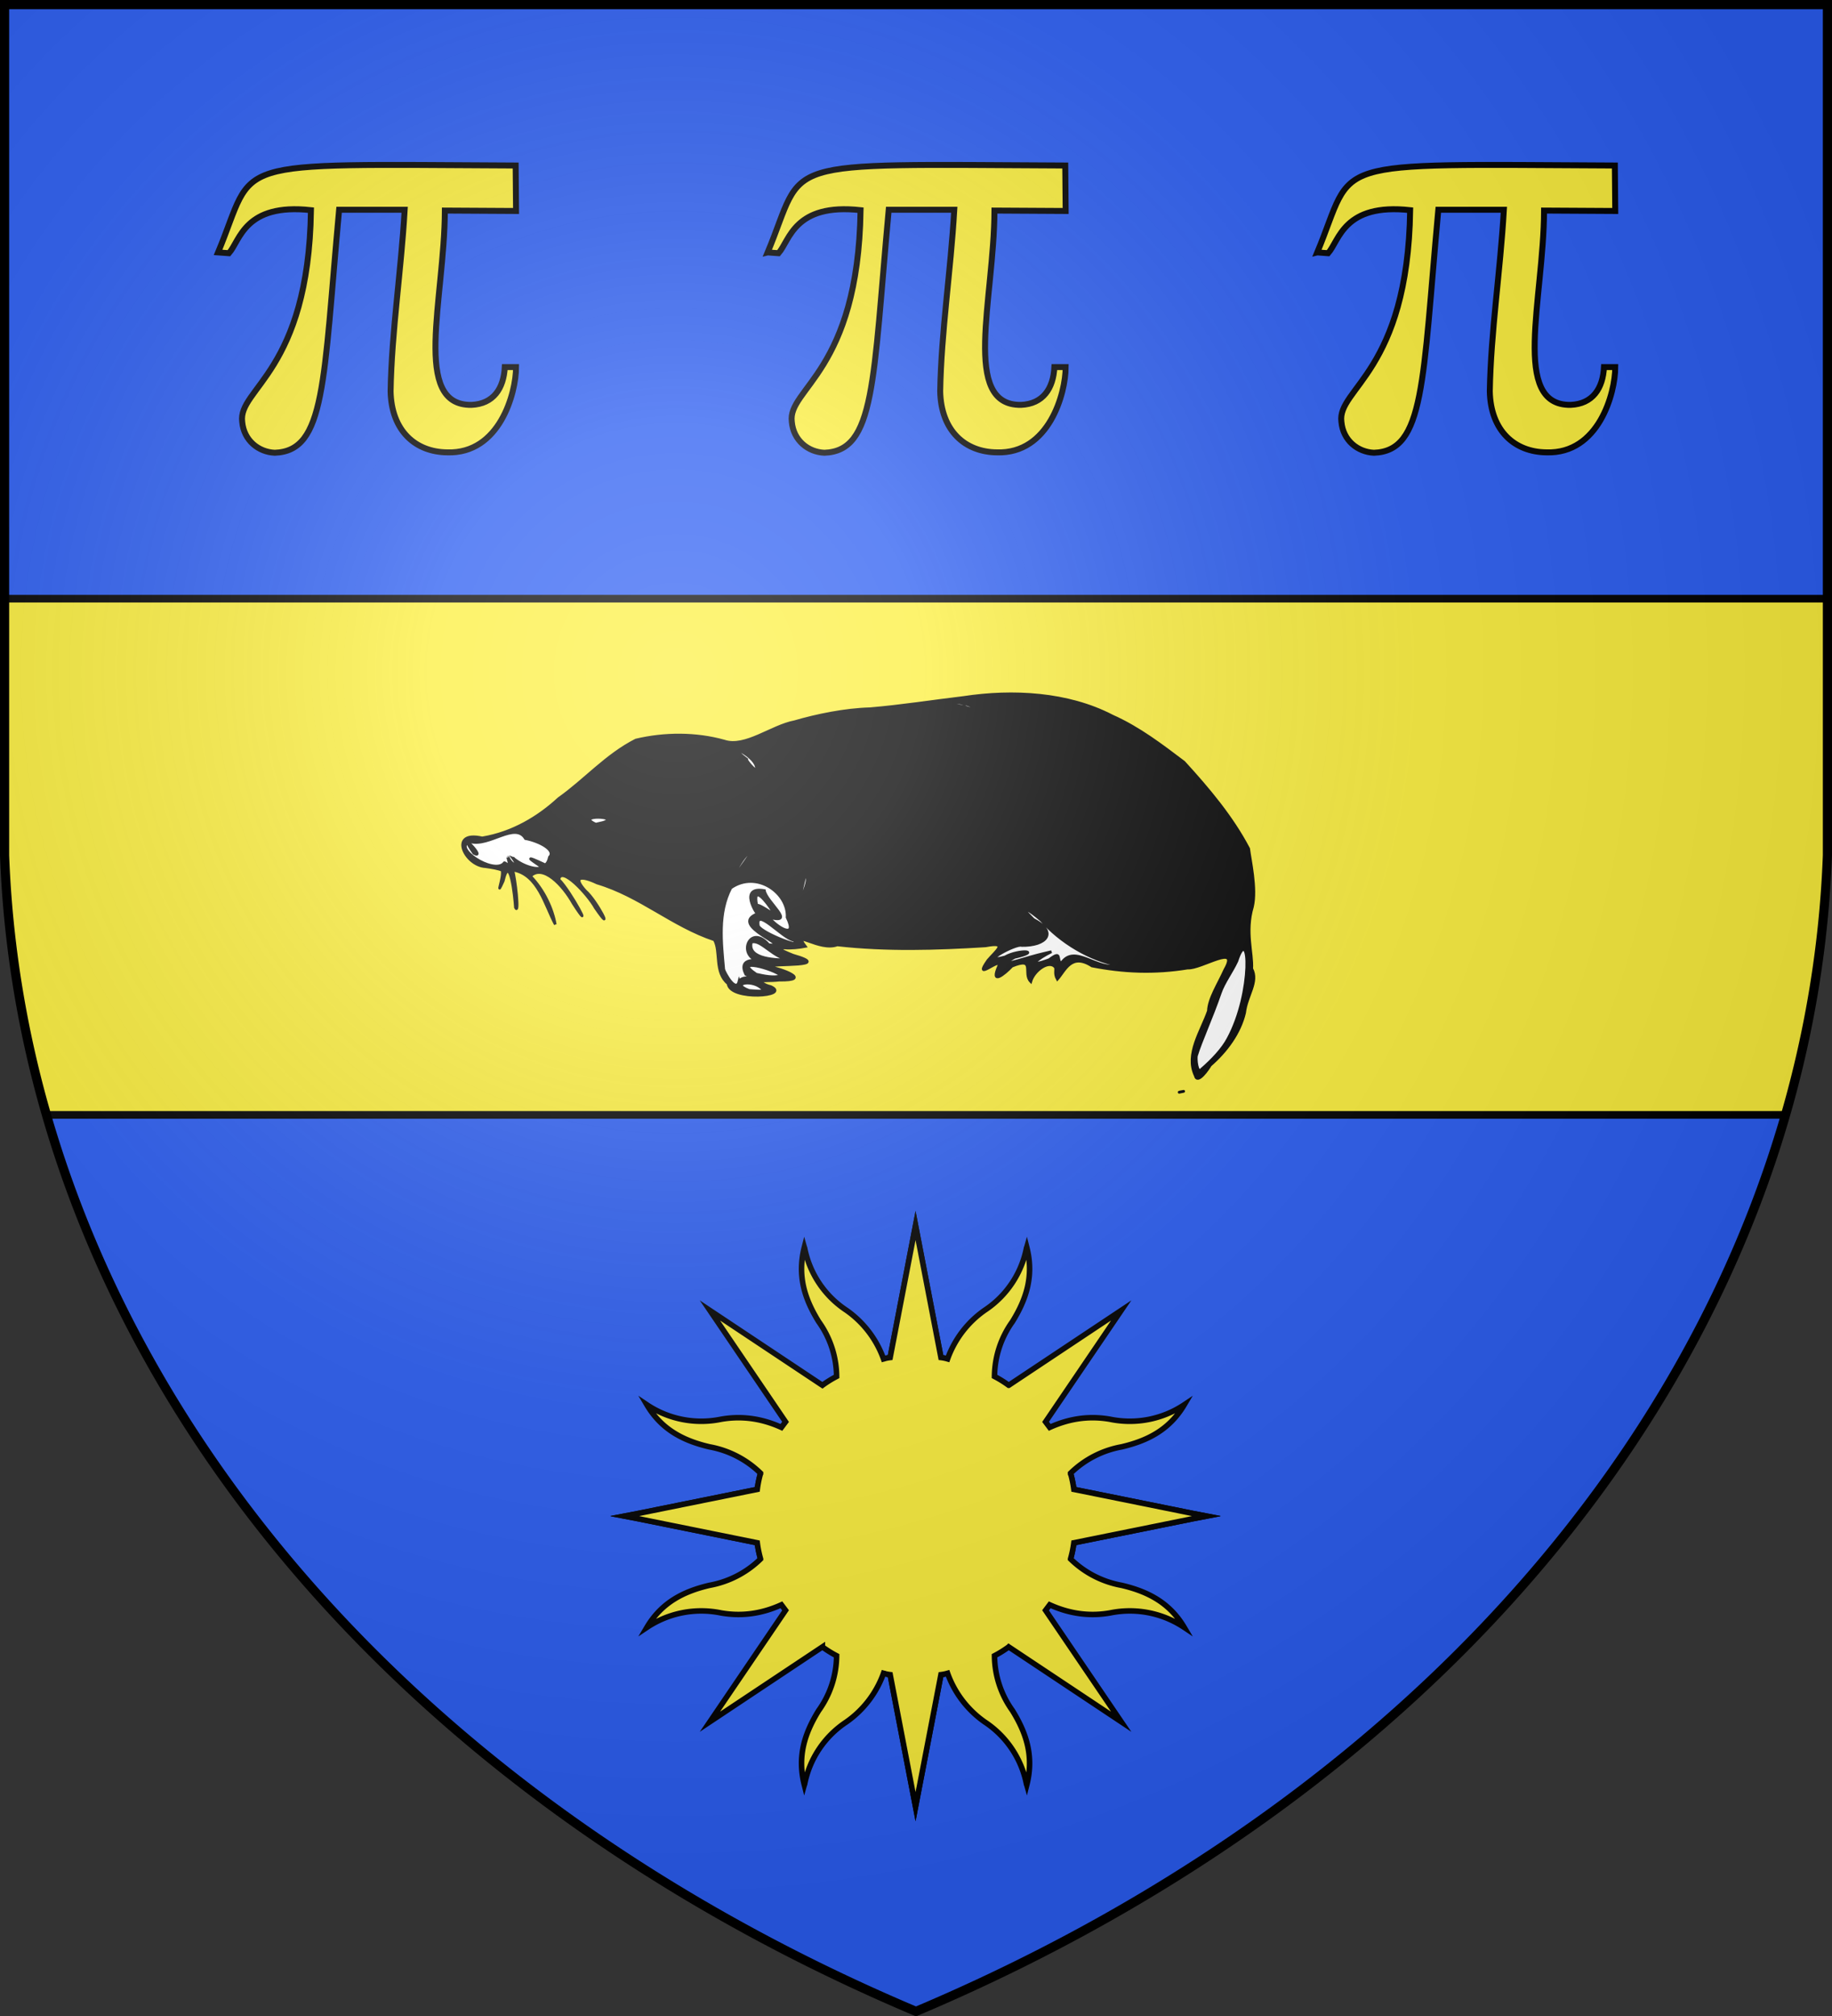
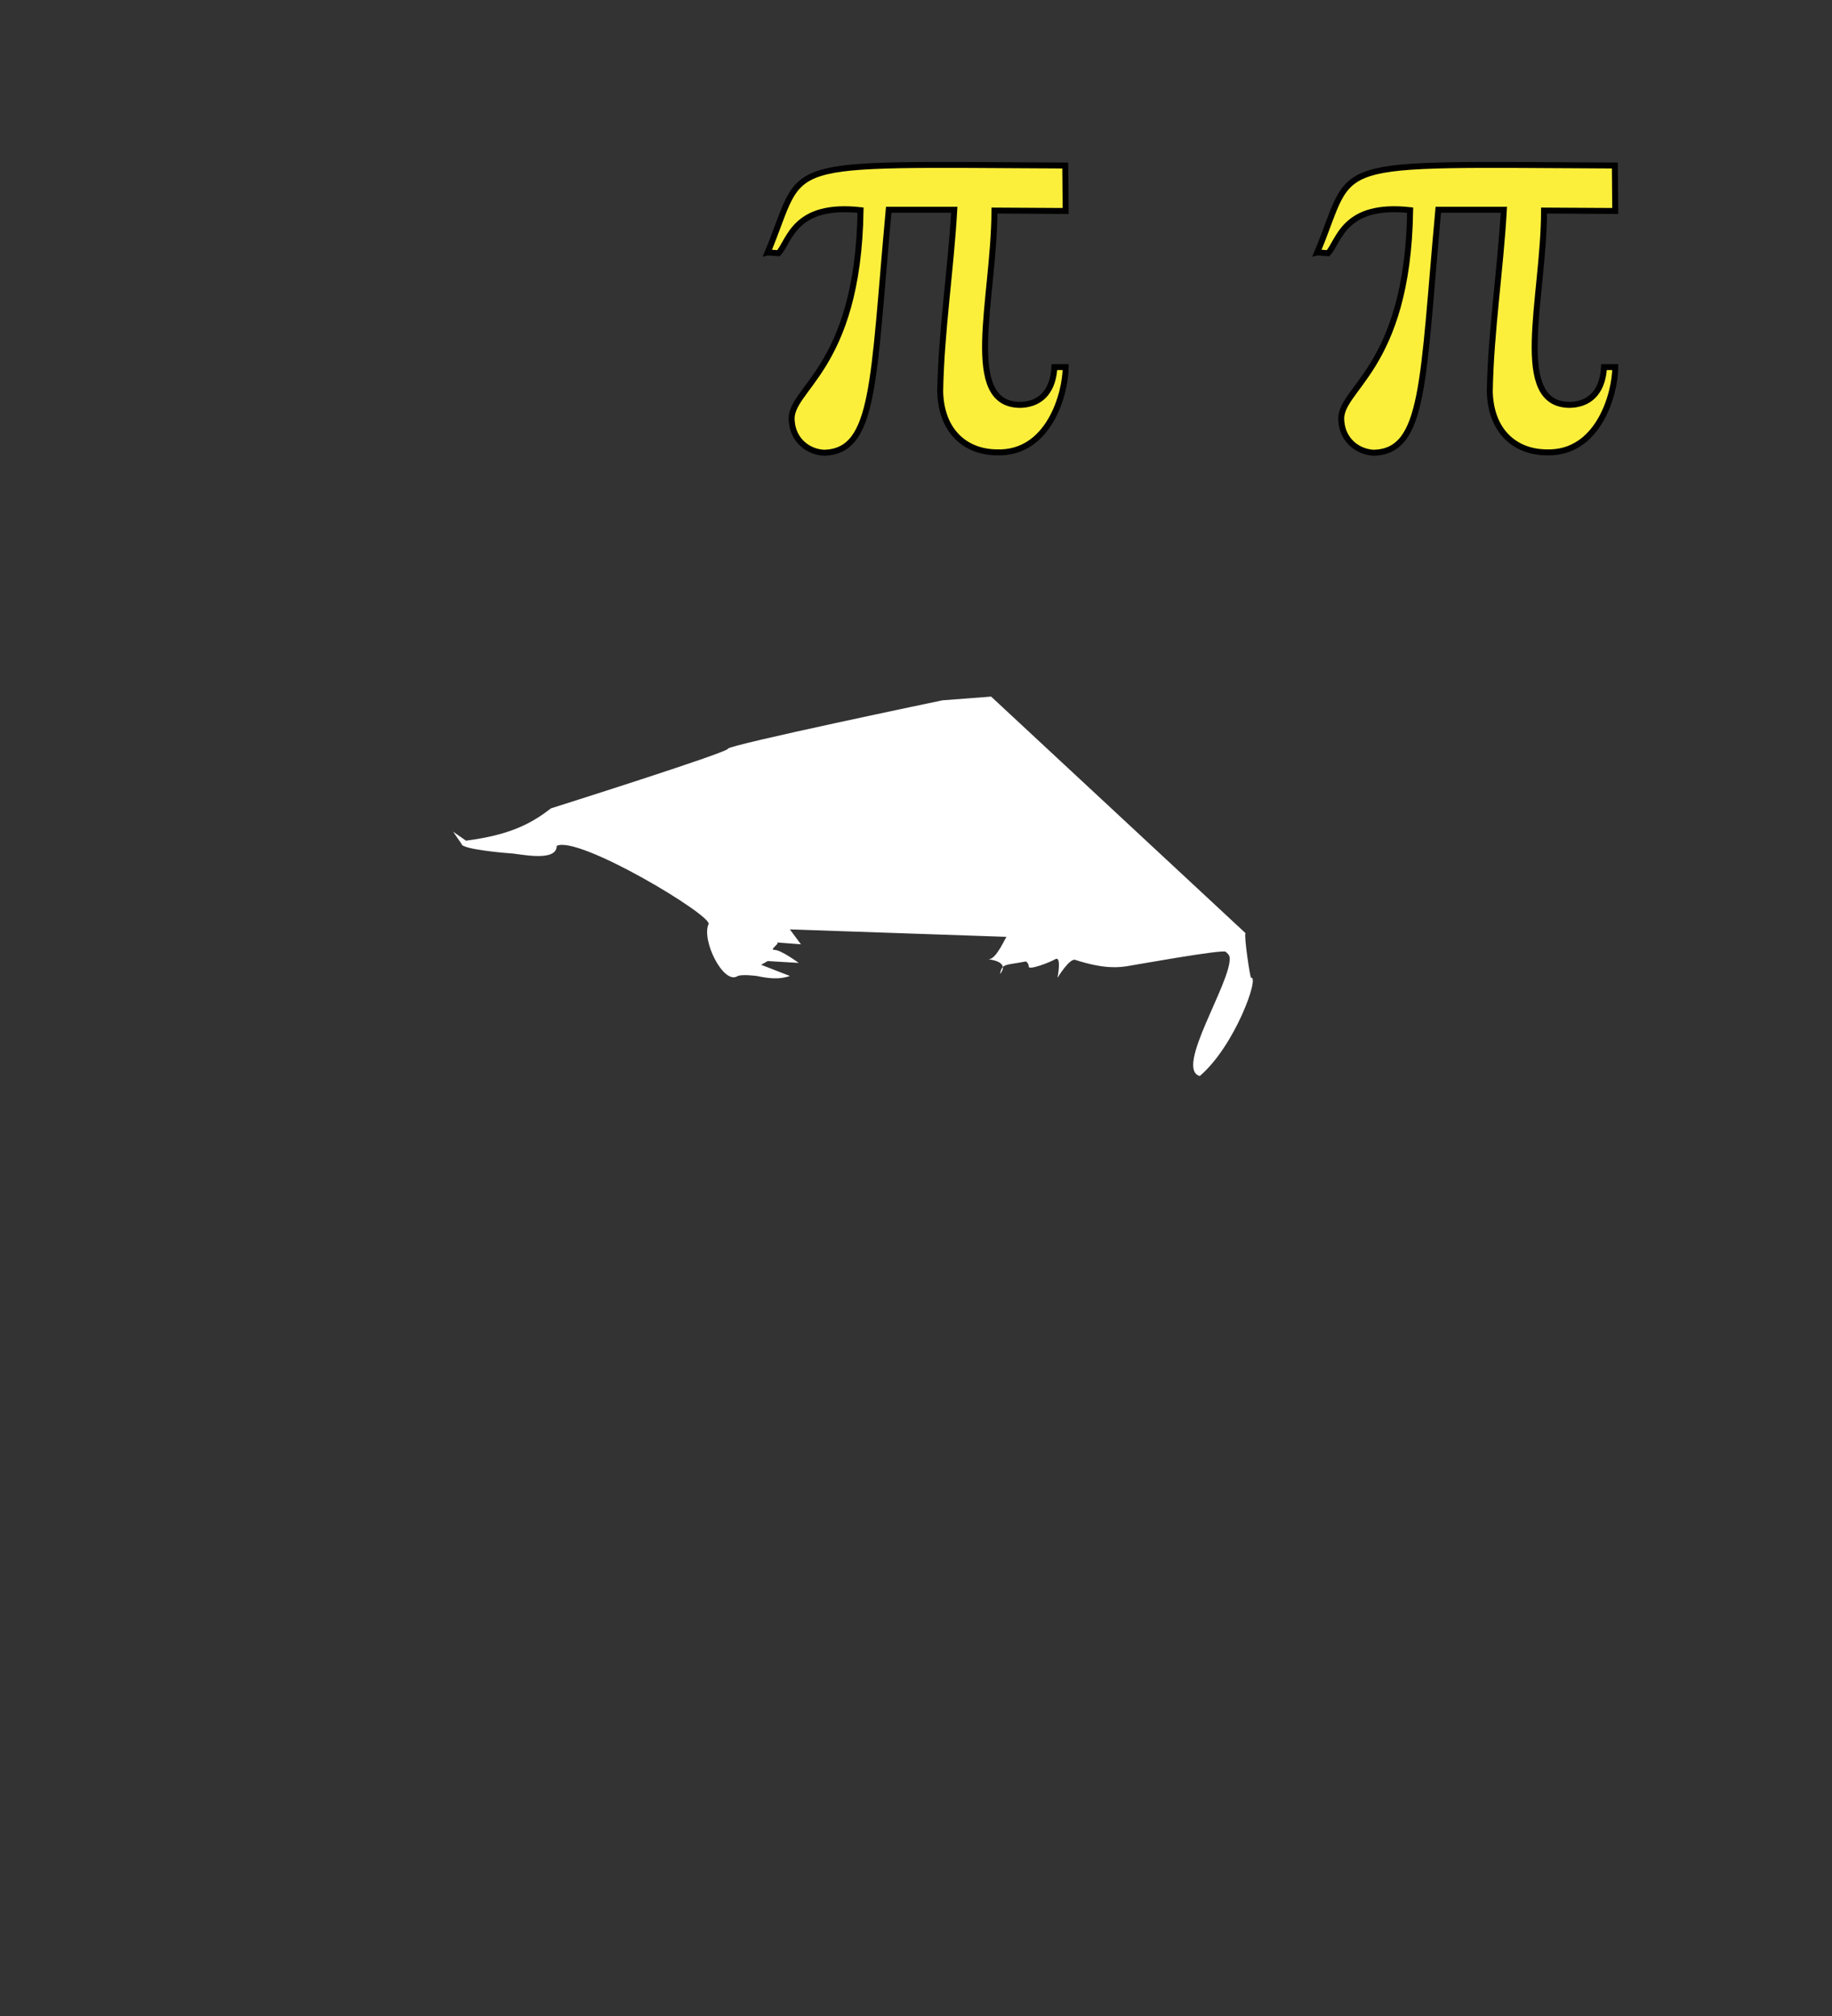
<svg xmlns="http://www.w3.org/2000/svg" xmlns:ns1="http://sodipodi.sourceforge.net/DTD/sodipodi-0.dtd" xmlns:ns2="http://www.inkscape.org/namespaces/inkscape" xmlns:xlink="http://www.w3.org/1999/xlink" version="1.1" width="600" height="660" stroke="#000" id="svg5" ns1:docname="Blason_taup1.svg" xml:space="preserve" ns2:version="1.4 (e7c3feb1, 2024-10-09)" ns2:export-filename="Blason_taup1.pdf" ns2:export-xdpi="96" ns2:export-ydpi="96">
  <rect width="100%" height="100%" fill="#333333" stroke="none" />
  <ns1:namedview id="namedview5" pagecolor="#ffffff" bordercolor="#000000" borderopacity="0.25" ns2:showpageshadow="2" ns2:pageopacity="0.0" ns2:pagecheckerboard="0" ns2:deskcolor="#d1d1d1" showguides="false" ns2:zoom="0.3745322" ns2:cx="291.02972" ns2:cy="440.54957" ns2:window-width="1400" ns2:window-height="847" ns2:window-x="0" ns2:window-y="25" ns2:window-maximized="0" ns2:current-layer="svg5" />
  <defs id="defs4">
    <radialGradient id="G" cx="221" cy="226" r="300" gradientTransform="matrix(1.35,0,0,1.35,-77,-85)" gradientUnits="userSpaceOnUse">
      <stop offset="0" stop-color="#fff" stop-opacity=".31" id="stop1" />
      <stop offset=".2" stop-color="#fff" stop-opacity=".25" id="stop2" />
      <stop offset=".6" stop-color="#666" stop-opacity=".13" id="stop3" />
      <stop offset="1" stop-color="#000" stop-opacity=".13" id="stop4" />
    </radialGradient>
    <clipPath id="K">
-       <path id="S" d="M1.5 1.5h597V280A570 445 0 0 1 300 658.5 570 445 0 0 1 1.5 280Z" />
-     </clipPath>
+       </clipPath>
    <ns2:perspective ns1:type="inkscape:persp3d" ns2:vp_x="0 : 95.517838 : 1" ns2:vp_y="0 : 1000 : 0" ns2:vp_z="380.46628 : 95.517838 : 1" ns2:persp3d-origin="190.23314 : 63.678558 : 1" id="perspective20" />
    <linearGradient id="linearGradient2893">
      <stop style="stop-color:white;stop-opacity:0.314;" offset="0" id="stop2895" />
      <stop id="stop2897" offset="0.19" style="stop-color:white;stop-opacity:0.251;" />
      <stop style="stop-color:#6b6b6b;stop-opacity:0.125;" offset="0.6" id="stop2901" />
      <stop style="stop-color:black;stop-opacity:0.125;" offset="1" id="stop2899" />
    </linearGradient>
    <radialGradient ns2:collect="always" xlink:href="#linearGradient2893" id="radialGradient3163" gradientUnits="userSpaceOnUse" gradientTransform="matrix(1.353,0,0,1.349,-77.568,-86.283)" cx="221.445" cy="226.331" fx="221.445" fy="226.331" r="300" />
    <ns2:perspective ns1:type="inkscape:persp3d" ns2:vp_x="0 : 526.18109 : 1" ns2:vp_y="0 : 1000 : 0" ns2:vp_z="744.09448 : 526.18109 : 1" ns2:persp3d-origin="372.04724 : 350.78739 : 1" id="perspective2509" />
  </defs>
  <use xlink:href="#S" fill="#fff" id="use4" style="fill:#2b5df2" />
  <rect fill="#e20909" clip-path="url(#K)" stroke-width="2.5" width="600" height="169" y="196" x="0" id="rect4" style="fill:#fcef3c" />
  <g id="g5" transform="matrix(0.683,0,0,0.683,150.844,227.17)">
    <g id="layer3" ns2:label="Fond écu" style="display:inline;opacity:1" transform="translate(-101.563,-199.106)" />
    <g id="layer4" ns2:label="Meubles" style="display:inline;opacity:1" transform="translate(-101.563,-199.106)" />
    <g id="layer2" ns2:label="Reflet final" style="display:inline" transform="translate(-101.563,-199.106)">
      <g style="display:inline" id="g2421" transform="matrix(1.248,0,0,1.305,569.829,-0.757)">
-         <path ns1:nodetypes="ccscccscsssscssccsccccscccccccsscscc" id="path2424" d="m -373.139,207.061 c 16.699,-2.058 25.002,-6.181 32.665,-11.875 0,0 67.987,-20.522 67.987,-21.89 0,-1.368 82.434,-17.786 82.434,-17.786 l 18.696,-1.368 97.732,86.878 c -0.646,1.178 1.799,16.424 2.111,16.363 3.462,-0.68 -6.236,25.208 -19.681,36.118 -9.839,-2.61 12.265,-34.623 11.492,-43.486 -0.08,-0.913 -0.824,-1.593 -1.57,-2.155 -1.267,-0.952 -36.377,5.1 -37.851,5.307 -3.111,0.436 -8.563,1.184 -19.938,-2.321 -2.19,-0.675 -6.799,6.592 -6.799,6.592 0,0 1.7,-8.209 -0.85,-6.841 -2.55,1.368 -10.198,4.104 -10.198,2.736 0,-1.368 -1.099,-1.913 -1.099,-1.913 -8.015,1.526 -9.071,0.573 -9.949,4.649 4.529,-5.271 -6.278,-5.466 -4.249,-5.473 2.941,-0.009 6.557,-8.466 6.799,-8.209 l -83.284,-2.736 4.249,5.473 -9.348,-0.684 c 1.745,0.111 -3.047,2.759 -0.85,2.736 2.549,-0.026 9.348,4.789 9.348,4.789 l -11.898,-0.684 -2.55,1.368 11.048,4.104 c -4.249,1.465 -8.498,0.835 -12.748,0 l -1.059,2.105 5.66,3.942 c 0,0 -5.955,-0.75 -7.447,0.11 -5.346,3.081 -13.863,-13.236 -11.048,-19.154 1.499,-3.151 -50.02,-32.75 -58.342,-28.731 0,6.208 -14.657,2.81 -17.847,2.736 -0.796,-0.018 -18.696,-1.439 -18.696,-3.42 l -3.265,-4.54" style="fill:#ffffff;fill-rule:evenodd;stroke:none;stroke-width:3;stroke-linecap:butt;stroke-linejoin:miter;stroke-miterlimit:4;stroke-dasharray:none;stroke-opacity:1" />
-         <path id="path2426" d="m -99.13,299.486 c 4.139,-0.76 -0.308,-0.08 0,0 z m 6.178,-6.181 c -3.868,-7.813 2.429,-16.389 5.059,-23.689 0.151,-4.523 3.891,-9.927 6.313,-15.108 5.984,-10.045 -8.979,-0.307 -14.267,-0.67 -12.871,1.991 -24.707,1.485 -36.758,-0.757 -7.968,-4.915 -10.289,1.627 -13.316,4.886 -1.362,-2.265 -0.18,-3.72 -0.916,-4.546 -2.296,-2.577 -8.057,1.283 -9.29,5.411 -3.177,-3.021 2.039,-9.311 -7.216,-5.692 -3.012,3.046 -8.492,7.204 -5.07,-0.132 1.118,-3.608 -10.35,6.399 -4.184,-1.992 2.878,-3.283 8.225,-6.981 -0.862,-5.327 -18.994,1.141 -38.076,1.689 -57.017,-0.351 -6.861,2.436 -17.341,-5.899 -12.257,0.555 -2.189,0.413 -5.638,0.794 -7.901,0.555 -2.518,0.014 -2.844,0.4 3.124,2.681 16.009,4.385 -7.446,2.979 -9.767,4.067 5.757,1.004 17.41,5.25 4.456,5.081 -3.476,0.372 -6.723,0.113 -7.573,0.466 1.348,0.499 1.62,1.305 4.369,1.927 8.05,3.5 -15.726,5.304 -16.418,-1.099 -5.35,-4.205 -2.7,-11.664 -5.259,-16.1 -16.309,-5.206 -28.47,-16.143 -45.085,-20.872 -6.002,-2.746 -9.547,-2.478 -4.405,2.941 4.342,3.528 11.491,17.015 3.732,6.175 -2.947,-5.08 -13.213,-15.553 -13.953,-10.374 4.544,4.292 14.037,21.466 5.469,8.796 -4.007,-6.875 -11.704,-14.541 -16.395,-10.037 5.351,5.264 8.521,12.219 9.512,17.707 -3.916,-6.847 -6.558,-18.461 -16.347,-19.949 0.978,2.837 2.623,16.858 1.028,13.754 -0.274,-4.154 -2.105,-20.311 -4.662,-9.76 -3.287,6.881 0.293,-1.436 -0.474,-3.912 -1.112,-0.583 -4.236,-1.065 -6.384,-1.351 -7.931,-0.35 -14.36,-13.379 -1.229,-10.529 11.6,-1.835 21.536,-7.544 29.372,-14.454 10.163,-6.88 18.236,-15.945 29.655,-21.491 10.988,-2.496 23.069,-2.549 33.964,0.371 8.097,2.577 18.178,-5.536 27.034,-7.109 8.395,-2.348 19.231,-4.511 28.982,-4.765 12.073,-0.97 24.078,-2.791 35.884,-4.133 19.01,-2.767 40.192,-1.661 57.224,6.814 10.259,4.358 18.949,10.761 27.517,16.943 9.546,9.969 18.543,20.253 24.871,31.768 0.544,4.195 3.068,14.634 1.459,21.303 -2.882,9.351 0.088,16.893 -0.284,22.785 2.733,4.833 -1.977,9.81 -2.741,16.204 -1.79,7.302 -6.966,14.093 -13.176,19.241 -0.558,0.976 -4.955,7.333 -5.818,3.769 z m 2.433,-2.296 c 4.063,-3.364 8.006,-7.334 10.148,-11.188 9.689,-17.049 8.377,-43.081 3.446,-28.515 -1.987,4.077 -5.018,7.89 -6.357,11.611 -3.35,9.309 -7.494,17.809 -9.15,23.058 -0.37,0.817 0.181,7.183 1.912,5.034 z m 2.335,-5.455 z M -259.191,261.63 c -3.355,-3.818 -12.807,-2.264 -5.167,0.457 0.155,0.003 7.725,0.756 5.167,-0.457 z m -8.993,-3.002 c 2.543,-3.175 9.798,1.322 2.521,-2.482 -3.189,-6.408 4.58,-5.257 7.819,-4.671 -12.158,0.416 -6.962,-15.013 1.056,-6.185 10.09,1.155 -15.971,-7.175 -4.378,-11.357 0.028,0.549 -7.437,-10.247 2.712,-8.531 0.687,4.188 12.585,12.592 1.69,9.794 3.322,3.942 11.131,8.264 7.013,0.038 0.498,-9.002 -11.705,-17.402 -21.593,-10.849 -5.058,9.225 -3.664,20.099 -2.737,29.964 0.371,1.312 4.748,8.936 5.897,4.277 z m 16.226,-1.955 c -3.181,-2.715 -19.03,-6.626 -9.641,-0.548 2.982,0.636 6.632,1.406 9.641,0.548 z m 129.64,-3.841 c -10.93,-1.834 -22.602,-8.586 -29.805,-16.555 -4.876,-4.055 -9.946,-6.812 -2.976,-0.278 9.609,4.76 4.962,9.707 -4.497,9.547 -2.147,-0.84 -17.013,6.996 -6.46,4.238 5.375,-2.893 14.719,-2.273 3.706,0.129 -6.965,3.626 -0.323,1.669 6.065,-0.117 3.674,-1.027 7.303,-1.741 8.111,-1.96 -5.325,2.484 -10.19,6.255 -0.857,2.928 5.107,-3.678 2.631,0.18 4.587,1.345 5.153,-7.473 13.958,3.034 22.127,0.723 z m -125.799,-2 c -6.677,-0.11 -11.665,-7.824 -15.367,-6.456 -1.645,6.462 10.044,6.55 15.367,6.456 z m 0.794,-7.243 c -4.228,-0.687 -14.744,-12.541 -13.458,-5.205 1.253,2.766 19.174,9.191 13.608,5.289 z m 1.064,-8.072 c -0.172,-4.311 6.491,-15.109 3.433,-15.61 -1.32,4.766 -4.233,18.926 -4.852,17.054 z m -9.025,-2.503 c -2.263,-3.436 -7.766,-10.27 -6.128,-2.247 1.532,-0.384 8.335,5.055 6.128,2.247 z m -15.152,-10.345 c 0.895,-4.496 6.38,-9.286 6.907,-11.912 -3.387,1.938 -8.472,11.116 -6.907,11.912 z m -88.141,-7.272 c 0.256,-1.244 3.118,3.235 1.497,-2.146 0.006,0.143 0.078,-0.354 0.307,0.177 1.059,2.456 4.367,3.716 1.744,0.213 0.043,0.019 -0.128,-0.503 0.579,0.274 4.724,3.431 10.336,4 10.078,2.607 -4.153,-2.711 -6.845,-4.415 1.351,-0.751 0.972,0.434 1.776,-1.797 1.955,-2.678 2.598,-2.524 -3.8,-5.823 -9.237,-6.808 -3.976,-6.354 -13.88,3.177 -21.303,1.13 -6.992,2.079 8.946,12.188 13.028,7.982 z m -11.561,-3.718 c -7.288,-9.955 5.295,2.669 0,0 z m 49.556,-11.272 c 7.649,-2.249 -11.179,-3.073 -2.678,0.592 l 2.678,-0.592 z m 58.933,-20.653 c -1.116,-4.324 -12.812,-9.259 -3.678,-2.63 -0.303,0.567 5.267,6.568 3.678,2.63 z m 6.86,-13.338 c -1.892,0.44 -0.929,1.187 0,0 z m 76.577,-8.454 c -5.711,-2.885 -13.513,-1.1 -3.385,-0.208 0.658,0.75 8.498,1.983 3.385,0.208 z" style="fill:#000000" ns1:nodetypes="ccccccccscccccccccccccccccccccccccccccccccccccccccccccscccccccccccccccccccccccccccsccccccccccccccccccccccccscccscccccccccccccccccc" />
+         <path ns1:nodetypes="ccscccscsssscssccsccccscccccccsscscc" id="path2424" d="m -373.139,207.061 c 16.699,-2.058 25.002,-6.181 32.665,-11.875 0,0 67.987,-20.522 67.987,-21.89 0,-1.368 82.434,-17.786 82.434,-17.786 l 18.696,-1.368 97.732,86.878 c -0.646,1.178 1.799,16.424 2.111,16.363 3.462,-0.68 -6.236,25.208 -19.681,36.118 -9.839,-2.61 12.265,-34.623 11.492,-43.486 -0.08,-0.913 -0.824,-1.593 -1.57,-2.155 -1.267,-0.952 -36.377,5.1 -37.851,5.307 -3.111,0.436 -8.563,1.184 -19.938,-2.321 -2.19,-0.675 -6.799,6.592 -6.799,6.592 0,0 1.7,-8.209 -0.85,-6.841 -2.55,1.368 -10.198,4.104 -10.198,2.736 0,-1.368 -1.099,-1.913 -1.099,-1.913 -8.015,1.526 -9.071,0.573 -9.949,4.649 4.529,-5.271 -6.278,-5.466 -4.249,-5.473 2.941,-0.009 6.557,-8.466 6.799,-8.209 l -83.284,-2.736 4.249,5.473 -9.348,-0.684 c 1.745,0.111 -3.047,2.759 -0.85,2.736 2.549,-0.026 9.348,4.789 9.348,4.789 l -11.898,-0.684 -2.55,1.368 11.048,4.104 c -4.249,1.465 -8.498,0.835 -12.748,0 c 0,0 -5.955,-0.75 -7.447,0.11 -5.346,3.081 -13.863,-13.236 -11.048,-19.154 1.499,-3.151 -50.02,-32.75 -58.342,-28.731 0,6.208 -14.657,2.81 -17.847,2.736 -0.796,-0.018 -18.696,-1.439 -18.696,-3.42 l -3.265,-4.54" style="fill:#ffffff;fill-rule:evenodd;stroke:none;stroke-width:3;stroke-linecap:butt;stroke-linejoin:miter;stroke-miterlimit:4;stroke-dasharray:none;stroke-opacity:1" />
      </g>
    </g>
    <g id="layer1" ns2:label="Contour final" style="display:inline" transform="translate(-101.563,-199.106)" />
  </g>
  <g fill="#fcef3c" stroke-miterlimit="7" id="g6" transform="matrix(0.452,0,0,0.452,164.254,368.674)">
    <g id="a">
-       <path id="e" stroke-width="4" d="m 187.7,313.5 a 79.09,79.09 0 0 1 -2.4,-11.7 l -86.31,-17.46 -9.59,-1.84 0.25,-0.05 -0.25,-0.05 9.59,-1.84 86.31,-17.46 c 0.5,-3.95 1.31,-7.87 2.4,-11.7 a 71,71 0 0 0 -37,-19.1 C 132.3,228 116.1,220.1 105.3,201.8 a 71,71 0 0 0 53.8,10.5 c 13.7,-2.4 28.3,-1.1 43.7,5.9 l 3,-4 -54.8,-80.7 81.5,54.2 a 81.86,81.86 0 0 1 10.3,-6.4 69,69 0 0 0 -13,-39.7 c -10,-16.2 -15.7,-33 -10.4,-53.8 l 0.04,0.14 0.06,-0.24 a 70.1,70.1 0 0 0 30.3,45.6 73.2,73.2 0 0 1 27,35.3 31.4,31.4 0 0 1 4.8,-1 L 300,72 l 18.4,95.6 c 1.62,0.2 3.23,0.54 4.8,1" />
      <use xlink:href="#e" transform="matrix(1,0,0,-1,0,564.9)" id="use4-6" />
    </g>
    <use xlink:href="#a" transform="scale(-1,1)" x="-600" id="use5-7" />
-     <circle cx="300" cy="282.5" r="99" stroke="none" id="circle5" />
    <path id="b" fill="#000000" stroke-width="2" d="m 246,250.6 c 9.7,-0.5 17.8,-5.9 30.8,3 2.1,-5.4 -16,-14.3 -30.8,-3 z m 7.6,27.8 c 2.7,-8.3 -7,-11 -10.3,-4.5 l -5.4,-2.7 c 11.3,-12.7 23.5,-13.5 36.2,-7.6 4.3,1 4,6.8 -6,8.1 -6.7,-2.2 0.8,12.4 -14.5,6.8 z m 35.6,33.8 c 6.2,-0.8 9.4,6.8 2.7,9.2 -10.3,-0.3 -8.4,-5.7 -2.7,-9.2 z m -4.3,30.2 c 0,0 13.4,18.6 33.1,-0.2 -13,-12 -19,-9.9 -33.1,0.2 z" style="display:none" />
    <use xlink:href="#b" transform="scale(-1,1)" x="-600" id="use6" style="display:none" />
  </g>
  <g id="g1" ns2:label="g1" transform="translate(0,8)">
-     <path style="fill:#fcef3c;stroke:#000000;stroke-width:1.95;stroke-dasharray:none;stroke-opacity:1" d="m 71.421,74.635 3.556,0.263 c 3.688,-4.171 5.137,-16.507 26.868,-14.093 -0.79,52.859 -23.971,58.434 -22.522,69.278 0.527,6.146 5.4,9.922 10.668,10.141 16.639,-0.571 15.893,-23.005 21.073,-79.551 h 21.468 c -1.141,19.932 -4.259,39.863 -4.61,59.4 0.263,12.995 8.166,19.932 18.571,20.02 17.122,0.571 22.522,-19.405 22.522,-27.922 h -3.688 c -0.351,7.024 -3.732,12.073 -10.932,12.38 -19.624,0.263 -8.824,-34.507 -8.693,-63.615 l 23.312,0.132 -0.132,-14.883 C 71.99,45.717 84.289,43.817 71.421,74.635 Z" id="path1" />
    <path style="fill:#fcef3c;stroke:#000000;stroke-width:1.95;stroke-dasharray:none;stroke-opacity:1" d="m 251.421,74.635 3.556,0.263 c 3.688,-4.171 5.137,-16.507 26.868,-14.093 -0.79,52.859 -23.971,58.434 -22.522,69.278 0.527,6.146 5.4,9.922 10.668,10.141 16.639,-0.571 15.893,-23.005 21.073,-79.551 h 21.468 c -1.141,19.932 -4.259,39.863 -4.61,59.4 0.263,12.995 8.166,19.932 18.571,20.02 17.122,0.571 22.522,-19.405 22.522,-27.922 h -3.688 c -0.351,7.024 -3.732,12.073 -10.932,12.38 -19.624,0.263 -8.824,-34.507 -8.693,-63.615 l 23.312,0.132 -0.132,-14.883 c -96.895,-0.469 -84.596,-2.369 -97.463,28.449 z" id="path1-7" />
    <path style="fill:#fcef3c;stroke:#000000;stroke-width:1.95;stroke-dasharray:none;stroke-opacity:1" d="m 431.421,74.635 3.556,0.263 c 3.688,-4.171 5.137,-16.507 26.868,-14.093 -0.79,52.859 -23.971,58.434 -22.522,69.278 0.527,6.146 5.4,9.922 10.668,10.141 16.639,-0.571 15.893,-23.005 21.073,-79.551 h 21.468 c -1.141,19.932 -4.259,39.863 -4.61,59.4 0.263,12.995 8.166,19.932 18.571,20.02 17.122,0.571 22.522,-19.405 22.522,-27.922 h -3.688 c -0.351,7.024 -3.732,12.073 -10.932,12.38 -19.624,0.263 -8.824,-34.507 -8.693,-63.615 l 23.312,0.132 -0.132,-14.883 c -96.895,-0.469 -84.596,-2.369 -97.463,28.449 z" id="path1-5" />
  </g>
  <use xlink:href="#S" fill="url(#G)" stroke-width="3" id="use5" ns2:label="use5" style="display:inline" />
</svg>